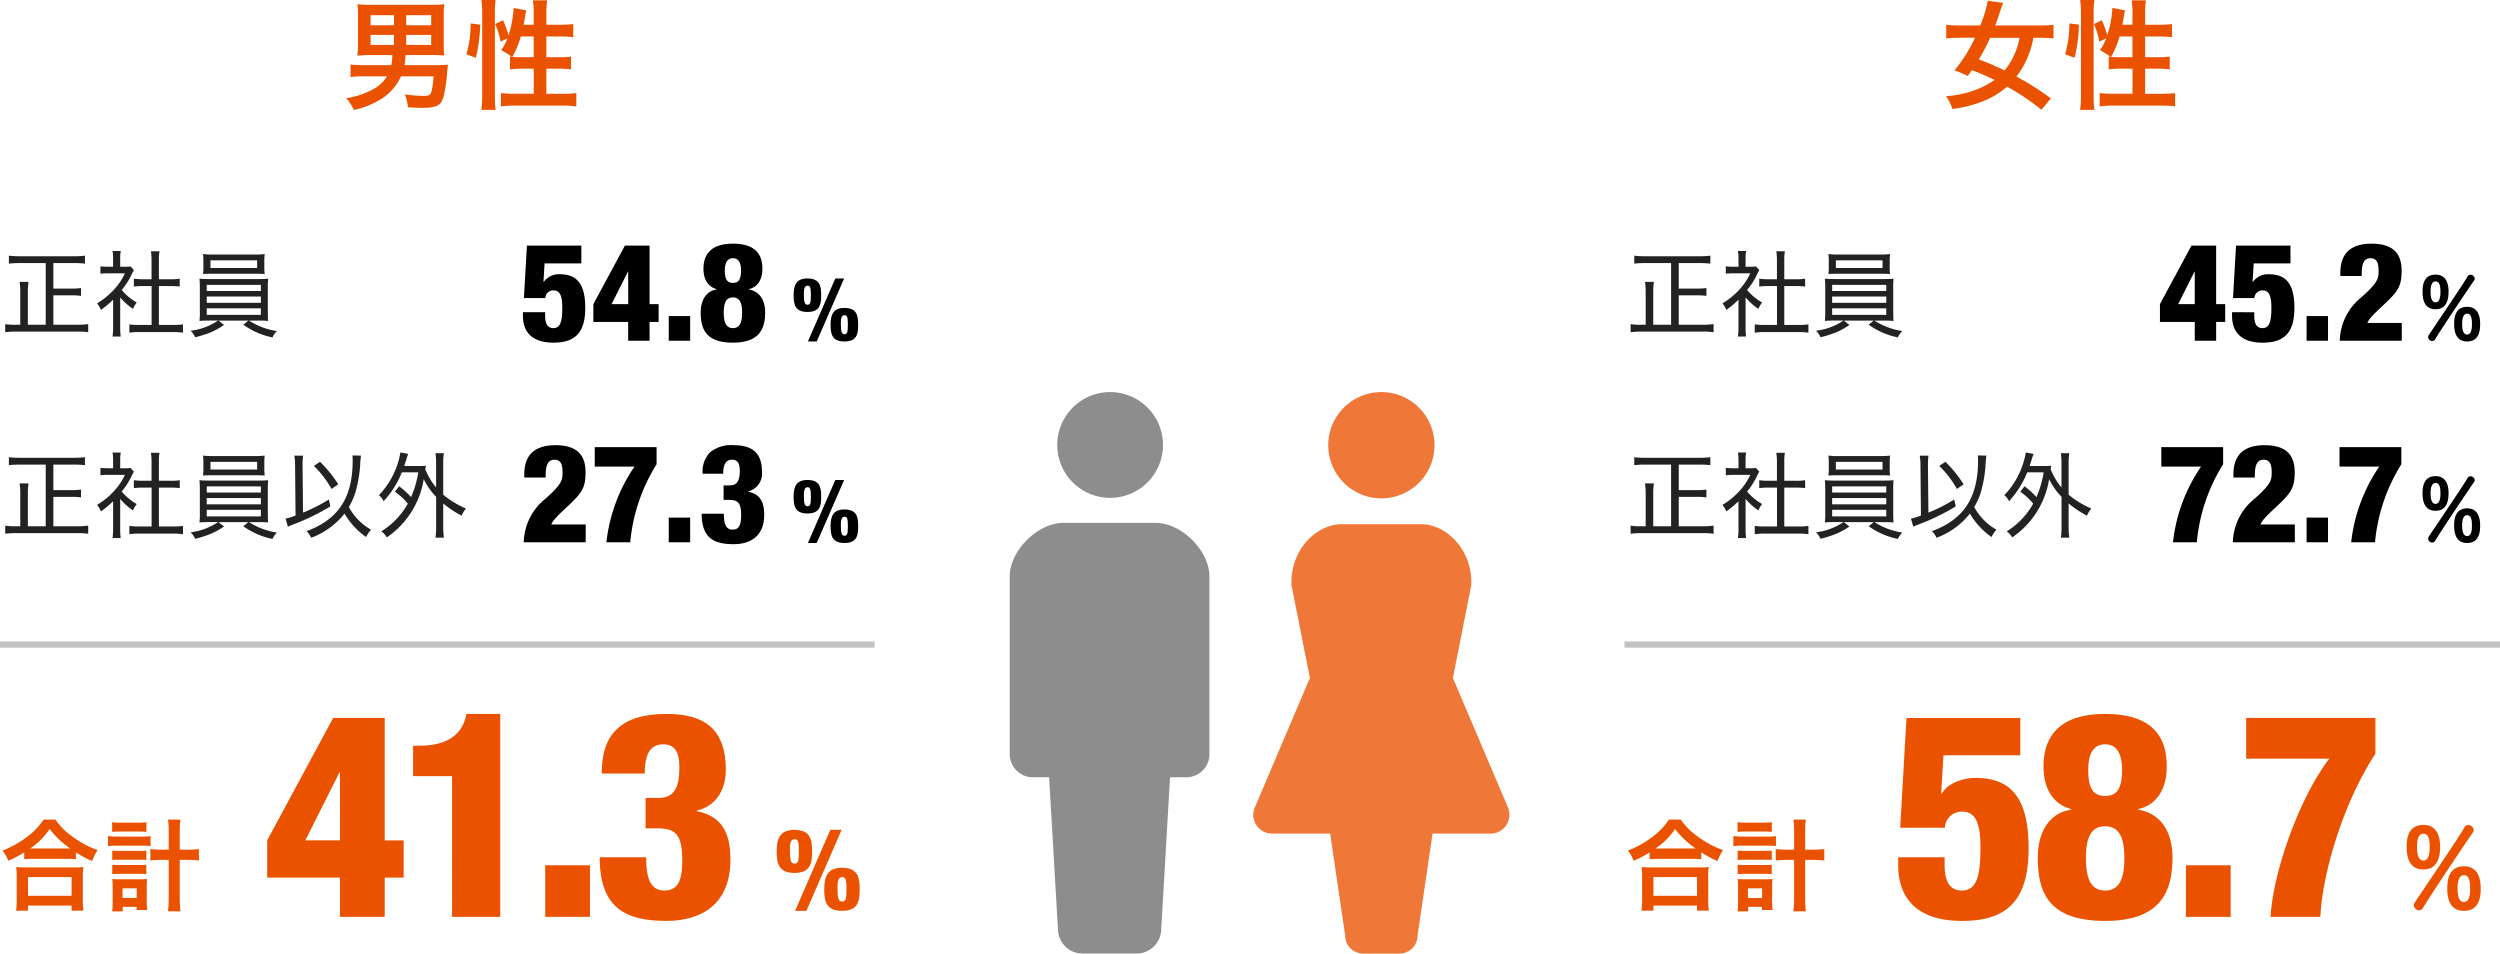
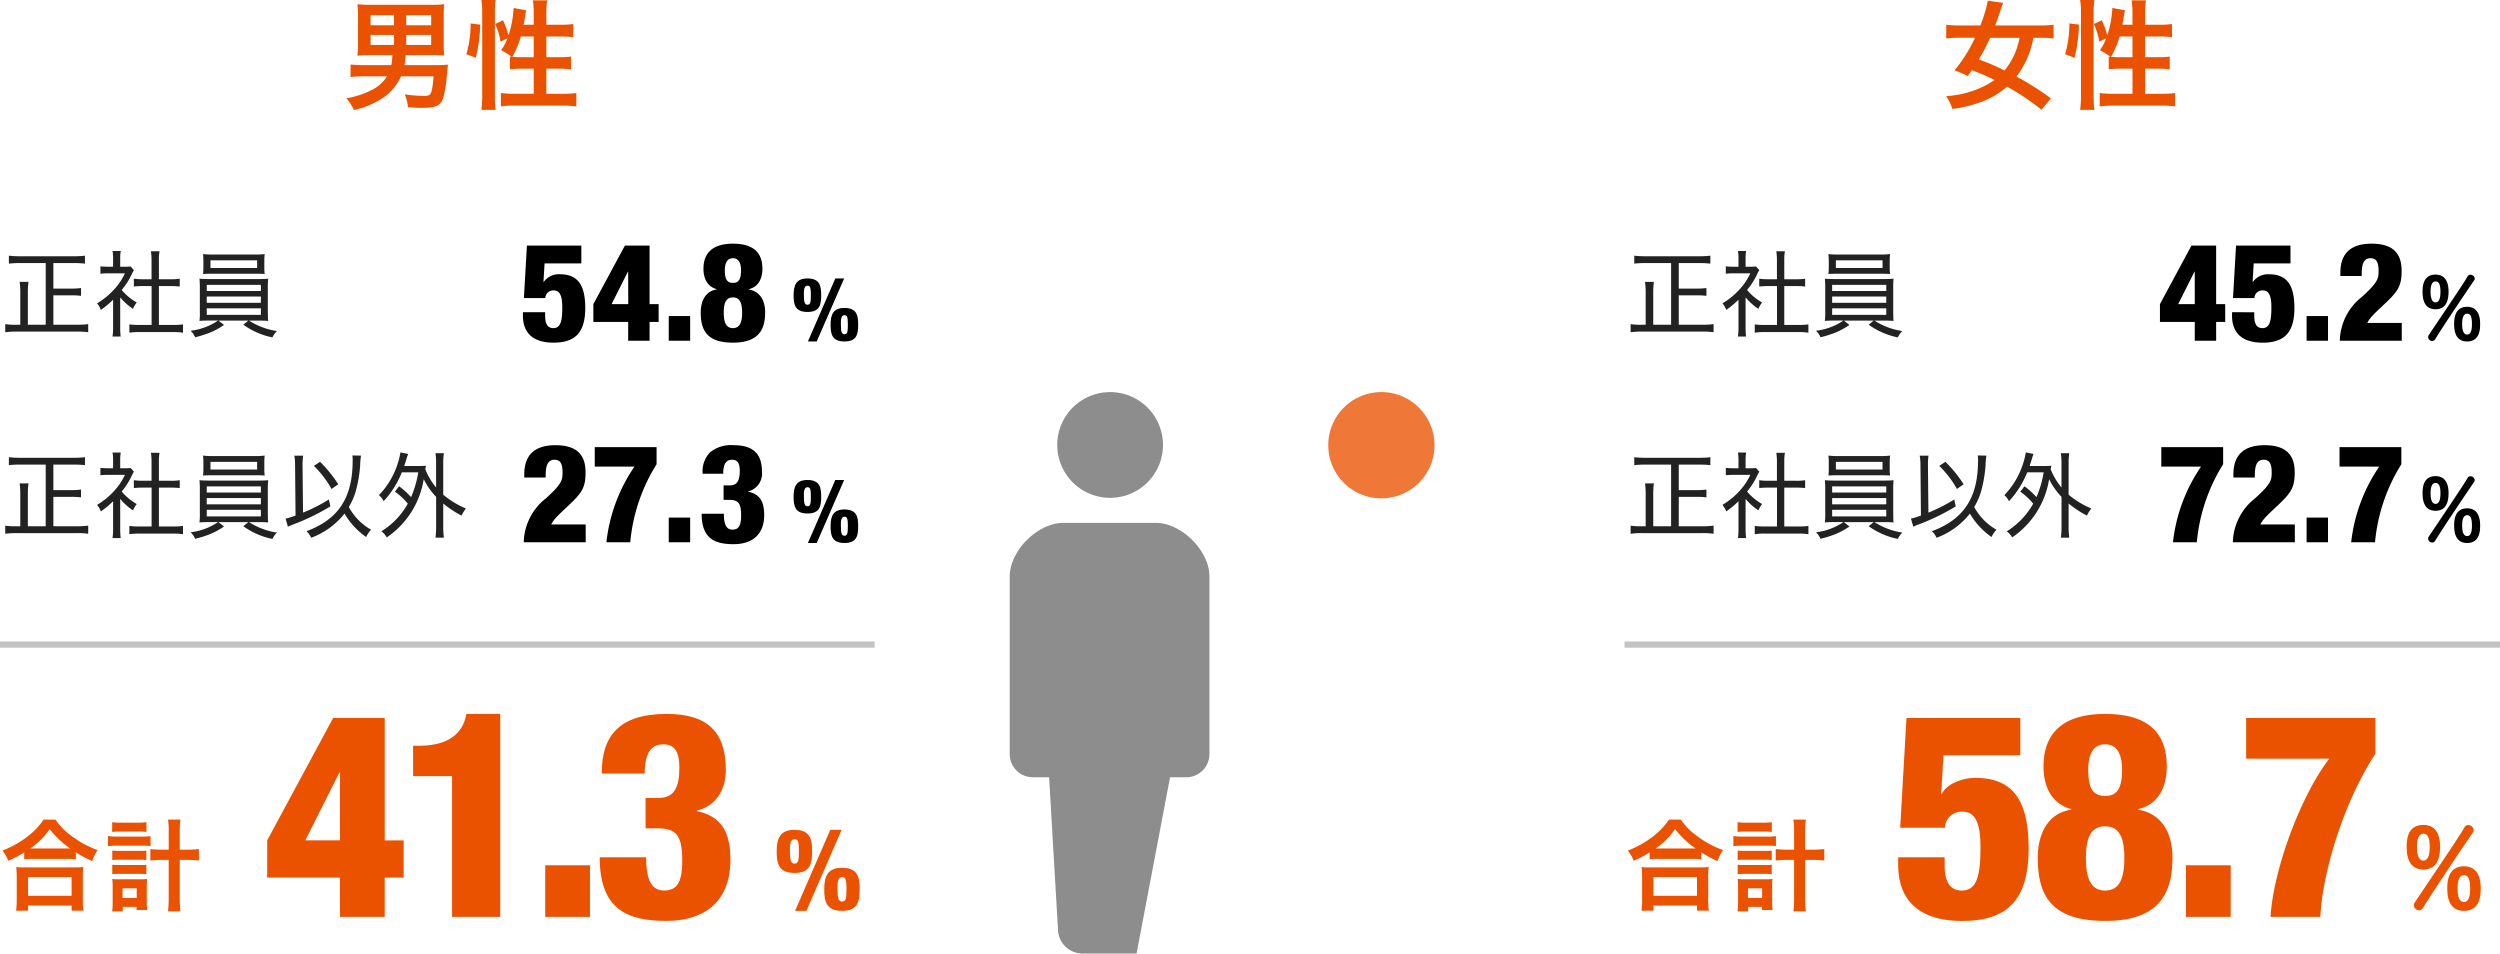
<svg xmlns="http://www.w3.org/2000/svg" width="401.201" height="153.031" viewBox="0 0 401.201 153.031">
  <g id="date_01" transform="translate(-2666.899 -5076.115)">
    <path id="パス_718" data-name="パス 718" d="M-11.115-7.22A8.258,8.258,0,0,1-11.286-5.6h-4.275a22.216,22.216,0,0,1-2.261-.1v2.014A14.5,14.5,0,0,1-15.58-3.8h3.61a6,6,0,0,1-2.375,2.147A13.856,13.856,0,0,1-18.506-.285,7.054,7.054,0,0,1-17.29,1.6,13.864,13.864,0,0,0-12.6-.361,8.452,8.452,0,0,0-9.728-3.8h5.244C-4.807-.741-4.864-.665-6.137-.665A21.593,21.593,0,0,1-9.12-.912a7.337,7.337,0,0,1,.513,2.071c1.33.076,1.558.095,2.2.095,2.375,0,3.1-.361,3.5-1.767A20.888,20.888,0,0,0-2.356-4.1c.1-.988.114-1.2.171-1.577-.741.057-1.311.076-2.052.076h-4.94c.1-.589.133-.912.19-1.615h4.332c.684,0,1.273.019,1.862.076a17.725,17.725,0,0,1-.076-1.881v-4.389a17.855,17.855,0,0,1,.076-1.976,13.752,13.752,0,0,1-1.976.1h-9.975a13.752,13.752,0,0,1-1.976-.1,17.012,17.012,0,0,1,.095,1.976v4.389a12.332,12.332,0,0,1-.114,1.9,20.341,20.341,0,0,1,2.128-.095Zm.266-6.4v1.615h-3.762v-1.615Zm1.957,1.615v-1.615h4.009v1.615Zm-1.957,1.558v1.6h-3.762v-1.6Zm1.957,1.6v-1.6h4.009v1.6Zm18.848-3.23c.095-.494.228-1.273.285-1.634a4.8,4.8,0,0,1,.133-.684l-2.033-.38a16.033,16.033,0,0,1-.817,4.389,15.572,15.572,0,0,0-.874-2.413L5.377-12.2a10.86,10.86,0,0,1,.874,2.831l1.1-.532A7.875,7.875,0,0,1,6.346-8a12.013,12.013,0,0,1,1.71,1.064c-.133-.019-.171-.019-.3-.038v2.052a15.748,15.748,0,0,1,2.109-.114h1.71v4.028H8.55a17.184,17.184,0,0,1-2.242-.114V1.026A15.456,15.456,0,0,1,8.55.893h7.638a15.353,15.353,0,0,1,2.223.133V-1.121a17.06,17.06,0,0,1-2.223.114H13.6V-5.035h1.881a14.2,14.2,0,0,1,2.071.114V-6.973a14.285,14.285,0,0,1-2.052.1H13.6V-10.2h2.242a17.444,17.444,0,0,1,2.071.114V-12.2a13.451,13.451,0,0,1-2.09.114H13.6v-1.9A12.616,12.616,0,0,1,13.737-16h-2.3a12.776,12.776,0,0,1,.133,2.014v1.9ZM11.571-10.2v3.325H9.576c-.608,0-1.026-.019-1.444-.057A14.155,14.155,0,0,0,9.5-10.2ZM2.28-6.783a23.779,23.779,0,0,0,.7-5.32l-1.539-.19A17.053,17.053,0,0,1,.76-7.353Zm3.173,8.36A18.441,18.441,0,0,1,5.339-.665V-14.041a15.4,15.4,0,0,1,.114-2.014H3.173a12.616,12.616,0,0,1,.133,2.014V-.817a18.142,18.142,0,0,1-.133,2.394Z" transform="translate(2740.979 5092.17)" fill="#eb5200" />
    <path id="パス_719" data-name="パス 719" d="M-1.52-.266a44.412,44.412,0,0,0-5.529-3.5A14.218,14.218,0,0,0-4.332-9.994h1.045A17.653,17.653,0,0,1-1.1-9.88v-2.2a17.386,17.386,0,0,1-2.242.114H-10.45c.3-.817.494-1.368.8-2.3a12.154,12.154,0,0,1,.475-1.33l-2.47-.342a21.437,21.437,0,0,1-1.2,3.971h-3.23a18.442,18.442,0,0,1-2.242-.114v2.2a17.591,17.591,0,0,1,2.242-.114H-13.7a23.5,23.5,0,0,1-3.287,5.225,18.721,18.721,0,0,1,2.128.912c.323-.456.361-.513.665-.931a34.1,34.1,0,0,1,3.629,1.577,14.688,14.688,0,0,1-3.1,1.6,16.128,16.128,0,0,1-4.674.988,7.645,7.645,0,0,1,1.007,2.052A20.025,20.025,0,0,0-12.654.285a13.273,13.273,0,0,0,4.1-2.432A36.814,36.814,0,0,1-3.04,1.558ZM-6.555-9.994A11.191,11.191,0,0,1-8.968-4.75a36.854,36.854,0,0,0-4.123-1.767,30.843,30.843,0,0,0,1.824-3.477Zm16.511-2.09c.095-.494.228-1.273.285-1.634a4.8,4.8,0,0,1,.133-.684l-2.033-.38a16.033,16.033,0,0,1-.817,4.389,15.572,15.572,0,0,0-.874-2.413L5.377-12.2a10.86,10.86,0,0,1,.874,2.831l1.1-.532A7.875,7.875,0,0,1,6.346-8a12.013,12.013,0,0,1,1.71,1.064c-.133-.019-.171-.019-.3-.038v2.052a15.748,15.748,0,0,1,2.109-.114h1.71v4.028H8.55a17.184,17.184,0,0,1-2.242-.114V1.026A15.456,15.456,0,0,1,8.55.893h7.638a15.353,15.353,0,0,1,2.223.133V-1.121a17.06,17.06,0,0,1-2.223.114H13.6V-5.035h1.881a14.2,14.2,0,0,1,2.071.114V-6.973a14.285,14.285,0,0,1-2.052.1H13.6V-10.2h2.242a17.444,17.444,0,0,1,2.071.114V-12.2a13.451,13.451,0,0,1-2.09.114H13.6v-1.9A12.616,12.616,0,0,1,13.737-16h-2.3a12.776,12.776,0,0,1,.133,2.014v1.9ZM11.571-10.2v3.325H9.576c-.608,0-1.026-.019-1.444-.057A14.155,14.155,0,0,0,9.5-10.2ZM2.28-6.783a23.779,23.779,0,0,0,.7-5.32l-1.539-.19A17.053,17.053,0,0,1,.76-7.353Zm3.173,8.36A18.441,18.441,0,0,1,5.339-.665V-14.041a15.4,15.4,0,0,1,.114-2.014H3.173a12.616,12.616,0,0,1,.133,2.014V-.817a18.142,18.142,0,0,1-.133,2.394Z" transform="translate(2997.547 5092.17)" fill="#eb5200" />
    <path id="パス_720" data-name="パス 720" d="M3.888-7.04A12.047,12.047,0,0,1,5.264-7.1h5.472a11.647,11.647,0,0,1,1.44.064V-8.16a15.551,15.551,0,0,0,2.608,1.408,8.614,8.614,0,0,1,.88-1.76,15.045,15.045,0,0,1-4.08-2.192,10.454,10.454,0,0,1-2.688-2.7h-1.9A11.174,11.174,0,0,1,4.48-10.736,15.986,15.986,0,0,1,.4-8.432,6.2,6.2,0,0,1,1.328-6.8a16.289,16.289,0,0,0,2.56-1.344ZM5.28-8.768H4.832a11.2,11.2,0,0,0,3.136-3.12,14.615,14.615,0,0,0,3.3,3.12H5.28ZM4.5,1.216V.4h6.992v.816h1.9a10,10,0,0,1-.1-1.68V-4.208a10.906,10.906,0,0,1,.08-1.584,10.5,10.5,0,0,1-1.392.064h-8a10.076,10.076,0,0,1-1.376-.064,14.445,14.445,0,0,1,.08,1.584V-.48a12.794,12.794,0,0,1-.1,1.7Zm0-5.392h6.992v3.008H4.5Zm22.576-4.4H26.064a15.3,15.3,0,0,1-1.936-.1v1.84a17.894,17.894,0,0,1,1.952-.1h.992v5.84a18.211,18.211,0,0,1-.112,2.416h2a19.024,19.024,0,0,1-.112-2.416v-5.84h1.12a17.894,17.894,0,0,1,1.952.1v-1.84a15.3,15.3,0,0,1-1.936.1H28.848v-2.9a12.348,12.348,0,0,1,.112-1.92h-2a10.839,10.839,0,0,1,.112,1.92ZM18-11.424a11.179,11.179,0,0,1,1.376-.064h2.768a11.066,11.066,0,0,1,1.36.064v-1.568a7.927,7.927,0,0,1-1.36.08H19.376A7.906,7.906,0,0,1,18-12.992Zm-.672,2.288a8.929,8.929,0,0,1,1.344-.08H22.8a9.667,9.667,0,0,1,1.36.064v-1.6a7.815,7.815,0,0,1-1.36.08H18.688a7.939,7.939,0,0,1-1.36-.1Zm.688,2.224a6.672,6.672,0,0,1,1.056-.048h3.392a6.347,6.347,0,0,1,1.024.048v-1.52a5.946,5.946,0,0,1-1.024.048H19.072a9,9,0,0,1-1.056-.048Zm0,2.272a8.88,8.88,0,0,1,1.04-.048h3.376a8.81,8.81,0,0,1,1.056.048V-6.16a5.946,5.946,0,0,1-1.024.048H19.072a8.1,8.1,0,0,1-1.056-.048ZM19.7.608H21.92v.5h1.712a8.457,8.457,0,0,1-.08-1.392V-2.64a8.658,8.658,0,0,1,.064-1.232,8.693,8.693,0,0,1-1.04.048h-3.44a9.117,9.117,0,0,1-1.12-.048,9.992,9.992,0,0,1,.064,1.248V-.208A10.867,10.867,0,0,1,18,1.328h1.7Zm-.032-2.976h2.272V-.816H19.664Z" transform="translate(2666.899 5221.046)" fill="#eb5200" />
    <path id="パス_721" data-name="パス 721" d="M-25.714-12.282H-31.28l5.474-10.9h.092ZM-37.4-6.3h11.684V0h7.176V-6.3H-15.5v-5.98h-3.036V-31.924h-8.28L-37.4-12.282ZM-7.728,0H0V-32.568H-5.428c-.368,2.07-1.748,5.106-7.59,5.106h-.966v4.876h6.256ZM7.222,0H14.4V-8.28H7.222Zm8.74-9.568C15.962-1.288,20.24.644,26.68.644c5.7,0,10.258-2.76,10.258-9.8,0-4.6-1.518-6.992-5.382-7.82v-.092c2.99-.69,4.646-3.22,4.646-6.532,0-6.256-3.128-8.97-9.476-8.97-3.634,0-6.256.782-7.958,2.392-1.7,1.564-2.484,3.956-2.484,7.176h6.9c0-3.68,1.288-4.692,2.99-4.692,1.794,0,2.576,1.15,2.576,3.726,0,3.174-.828,4.876-3.312,4.876H23.322v4.876h1.84c3.036,0,4.048,1.012,4.048,5.2,0,3.68-.966,4.784-2.944,4.784-2.346,0-2.852-2.438-2.852-5.336Z" transform="translate(2747.177 5223.258)" fill="#eb5200" />
    <path id="パス_722" data-name="パス 722" d="M-4.536-9.288c-.036-1.08.072-1.962.72-1.962.522,0,.72.252.72,1.872,0,1.566-.09,2.052-.72,2.052C-4.374-7.326-4.536-7.9-4.536-9.288Zm.828,9.54H-1.89l5.652-13H1.944ZM3.1-3.2c-.036-1.08.072-1.962.72-1.962.522,0,.72.252.72,1.872,0,1.566-.09,2.052-.72,2.052C3.258-1.242,3.1-1.818,3.1-3.2ZM-6.66-9.288c0,1.908.288,3.456,2.862,3.456,2.556,0,2.826-1.548,2.826-3.456s-.27-3.456-2.844-3.456C-6.138-12.744-6.66-11.34-6.66-9.288ZM.972-3.2C.972-1.3,1.26.252,3.834.252,6.39.252,6.66-1.3,6.66-3.2S6.39-6.66,3.816-6.66C1.494-6.66.972-5.256.972-3.2Z" transform="translate(2798.202 5222.035)" fill="#eb5200" />
    <path id="パス_723" data-name="パス 723" d="M7.335-.72H4.47v-5.1a11.88,11.88,0,0,1,.105-1.785H3.15a12.367,12.367,0,0,1,.105,1.8V-.72H2.64a10.959,10.959,0,0,1-1.8-.1V.48A13.3,13.3,0,0,1,2.655.375h9.7a12.367,12.367,0,0,1,1.8.105V-.825a12.452,12.452,0,0,1-1.815.1H8.565V-5.445H11.43a11.144,11.144,0,0,1,1.575.09v-1.26a10.573,10.573,0,0,1-1.575.09H8.565V-10.62H11.91a15.385,15.385,0,0,1,1.725.09v-1.275a14.281,14.281,0,0,1-1.725.09H3.15a13.6,13.6,0,0,1-1.725-.09v1.275a15.091,15.091,0,0,1,1.74-.09h4.17ZM19.29-5.115A9.468,9.468,0,0,0,21.345-3.27a4.059,4.059,0,0,1,.6-1.02A8.948,8.948,0,0,1,19.53-6.3a11.447,11.447,0,0,0,1.62-2.55,5.411,5.411,0,0,1,.345-.63l-.54-.6a5.367,5.367,0,0,1-.855.045h-.81V-11.37a6.457,6.457,0,0,1,.09-1.185H18.06a6.688,6.688,0,0,1,.09,1.155v1.365H17.3a10.107,10.107,0,0,1-1.185-.06V-8.91a10.556,10.556,0,0,1,1.23-.06h2.7a9.942,9.942,0,0,1-1.77,2.625,11.92,11.92,0,0,1-2.7,2.19,3.652,3.652,0,0,1,.615,1.05A14.381,14.381,0,0,0,18.15-4.74V-.33a10.29,10.29,0,0,1-.09,1.5h1.305A12.553,12.553,0,0,1,19.29-.315ZM25.5-6.93h1.875a14.33,14.33,0,0,1,1.47.075v-1.26a7.978,7.978,0,0,1-1.47.09H25.5V-11.1a7.534,7.534,0,0,1,.1-1.41h-1.38a9.194,9.194,0,0,1,.1,1.41v3.075H22.95a9.572,9.572,0,0,1-1.47-.09v1.26a14.562,14.562,0,0,1,1.47-.075h1.38V-.69H22.41a11.3,11.3,0,0,1-1.65-.09V.555A10.308,10.308,0,0,1,22.4.45H27.72a10.768,10.768,0,0,1,1.65.105V-.78a11.024,11.024,0,0,1-1.65.09H25.5Zm9.495,5.535A9.836,9.836,0,0,1,30.585.24a3.331,3.331,0,0,1,.735,1.05A18.712,18.712,0,0,0,33.63.57,11.627,11.627,0,0,0,35.955-.69l-.9-.7h4.8l-.81.66a12.06,12.06,0,0,0,4.68,2.04,3.356,3.356,0,0,1,.72-1.02,11.44,11.44,0,0,1-4.485-1.68h1.4c.765,0,1.2.015,1.68.06a4.613,4.613,0,0,1-.045-.48v-.27l-.015-.825V-6.495a13.616,13.616,0,0,1,.06-1.62c-.495.045-.945.06-1.68.06h-7.65c-.75,0-1.23-.015-1.7-.06a14.453,14.453,0,0,1,.06,1.62V-2.91a10.725,10.725,0,0,1-.06,1.575c.5-.045.915-.06,1.7-.06ZM33.18-7.125h8.685v.99H33.18Zm0,1.875h8.685v1.005H33.18Zm0,1.89h8.685v1.05H33.18Zm9.24-7.605a8.021,8.021,0,0,1,.06-1.1,12.62,12.62,0,0,1-1.695.075h-6.51a12.35,12.35,0,0,1-1.695-.075,8.77,8.77,0,0,1,.06,1.1v1.02a8.225,8.225,0,0,1-.06,1.08c.48-.03.96-.045,1.665-.045h6.57c.69,0,1.185.015,1.665.045a7.519,7.519,0,0,1-.06-1.08Zm-1.155-.09v1.23H33.78v-1.23ZM56.55-12.09a4.547,4.547,0,0,1,.045.825c0,4.665-1.41,7.8-4.41,9.825a13.292,13.292,0,0,1-3,1.5,3.312,3.312,0,0,1,.75,1.065A12.216,12.216,0,0,0,55.29-2.76,11.819,11.819,0,0,0,58.755,1a4.6,4.6,0,0,1,.795-1.17A9.254,9.254,0,0,1,55.98-3.81a10.916,10.916,0,0,0,1.065-2.37,21.615,21.615,0,0,0,.75-4.23,15.513,15.513,0,0,1,.135-1.65ZM47.43-2.445a11.538,11.538,0,0,1-1.6.5l.375,1.3a8.472,8.472,0,0,1,.93-.4,35.3,35.3,0,0,0,5.88-2.865l-.24-1.11A27.531,27.531,0,0,1,48.63-2.91L48.555-10.4v-.21a9.832,9.832,0,0,1,.09-1.44h-1.41a9.086,9.086,0,0,1,.12,1.635Zm2.94-7.965a16.009,16.009,0,0,1,2.835,3.7l1.08-.75A20.872,20.872,0,0,0,51.36-11.07ZM63.375-6.27a10.15,10.15,0,0,1,2.07,1.92A12.21,12.21,0,0,1,61.2.09a3.185,3.185,0,0,1,.87.975A13.929,13.929,0,0,0,68-8.28,11.227,11.227,0,0,0,69.99-5.445v4.68a13.5,13.5,0,0,1-.1,1.875h1.35A12.936,12.936,0,0,1,71.13-.765V-4.38a16.139,16.139,0,0,0,2.94,1.95,5.328,5.328,0,0,1,.705-1.14A14.308,14.308,0,0,1,71.13-5.79v-5.055a10.417,10.417,0,0,1,.105-1.6h-1.35a10.417,10.417,0,0,1,.1,1.6v3.9A10.948,10.948,0,0,1,68.25-9.87c.045-.225.045-.285.1-.57-.315.03-.645.045-1.2.045h-2.28c.165-.495.225-.7.345-1.08a6.208,6.208,0,0,1,.3-.855l-1.26-.24a11.161,11.161,0,0,1-.465,1.89A12.9,12.9,0,0,1,60.81-5.715a2.751,2.751,0,0,1,.75.975,14.949,14.949,0,0,0,2.925-4.635h2.64A16.634,16.634,0,0,1,65.97-5.4a12.992,12.992,0,0,0-1.92-1.74Z" transform="translate(2666.899 5161.293)" fill="#222" />
    <path id="パス_724" data-name="パス 724" d="M-15.752-10.384c0-1.188,0-2.86,1.408-2.86,1.056,0,1.3.814,1.3,2.046,0,1.166-.044,1.8-2.706,4.18A9.217,9.217,0,0,0-19.272,0h9.944V-2.86H-14.85c.374-.88,1.518-1.848,3.036-3.3C-9.878-8.008-9.35-8.888-9.35-11.22c0-2.442-1.034-4.356-4.818-4.356q-5.016,0-5.016,4.686v.506ZM-1.5-12.144A26.7,26.7,0,0,0-6.006,0h3.828A28.427,28.427,0,0,1,2.046-12.518v-2.75H-7.876v3.124ZM4,0H7.436V-3.96H4Zm5.28-4.576C9.284-.616,11.33.308,14.41.308c2.728,0,4.906-1.32,4.906-4.686,0-2.2-.726-3.344-2.574-3.74v-.044a2.941,2.941,0,0,0,2.222-3.124c0-2.992-1.5-4.29-4.532-4.29a5.359,5.359,0,0,0-3.806,1.144A4.43,4.43,0,0,0,9.438-11h3.3c0-1.76.616-2.244,1.43-2.244.858,0,1.232.55,1.232,1.782,0,1.518-.4,2.332-1.584,2.332H12.8V-6.8h.88c1.452,0,1.936.484,1.936,2.486,0,1.76-.462,2.288-1.408,2.288-1.122,0-1.364-1.166-1.364-2.552Z" transform="translate(2770.22 5163.137)" />
    <path id="パス_725" data-name="パス 725" d="M-3.528-7.224c-.028-.84.056-1.526.56-1.526.406,0,.56.2.56,1.456,0,1.218-.07,1.6-.56,1.6C-3.4-5.7-3.528-6.146-3.528-7.224ZM-2.884.2H-1.47l4.4-10.108H1.512ZM2.408-2.492c-.028-.84.056-1.526.56-1.526.406,0,.56.2.56,1.456,0,1.218-.07,1.6-.56,1.6C2.534-.966,2.408-1.414,2.408-2.492ZM-5.18-7.224c0,1.484.224,2.688,2.226,2.688s2.2-1.2,2.2-2.688-.21-2.688-2.212-2.688C-4.774-9.912-5.18-8.82-5.18-7.224ZM.756-2.492C.756-1.008.98.2,2.982.2s2.2-1.2,2.2-2.688S4.97-5.18,2.968-5.18C1.162-5.18.756-4.088.756-2.492Z" transform="translate(2799.436 5163.055)" />
    <path id="パス_726" data-name="パス 726" d="M7.335-.72H4.47v-5.1a11.88,11.88,0,0,1,.105-1.785H3.15a12.367,12.367,0,0,1,.105,1.8V-.72H2.64a10.959,10.959,0,0,1-1.8-.1V.48A13.3,13.3,0,0,1,2.655.375h9.7a12.367,12.367,0,0,1,1.8.105V-.825a12.452,12.452,0,0,1-1.815.1H8.565V-5.445H11.43a11.144,11.144,0,0,1,1.575.09v-1.26a10.573,10.573,0,0,1-1.575.09H8.565V-10.62H11.91a15.385,15.385,0,0,1,1.725.09v-1.275a14.281,14.281,0,0,1-1.725.09H3.15a13.6,13.6,0,0,1-1.725-.09v1.275a15.091,15.091,0,0,1,1.74-.09h4.17ZM19.29-5.115A9.468,9.468,0,0,0,21.345-3.27a4.059,4.059,0,0,1,.6-1.02A8.948,8.948,0,0,1,19.53-6.3a11.447,11.447,0,0,0,1.62-2.55,5.411,5.411,0,0,1,.345-.63l-.54-.6a5.367,5.367,0,0,1-.855.045h-.81V-11.37a6.457,6.457,0,0,1,.09-1.185H18.06a6.688,6.688,0,0,1,.09,1.155v1.365H17.3a10.107,10.107,0,0,1-1.185-.06V-8.91a10.556,10.556,0,0,1,1.23-.06h2.7a9.942,9.942,0,0,1-1.77,2.625,11.92,11.92,0,0,1-2.7,2.19,3.652,3.652,0,0,1,.615,1.05A14.381,14.381,0,0,0,18.15-4.74V-.33a10.29,10.29,0,0,1-.09,1.5h1.305A12.553,12.553,0,0,1,19.29-.315ZM25.5-6.93h1.875a14.33,14.33,0,0,1,1.47.075v-1.26a7.978,7.978,0,0,1-1.47.09H25.5V-11.1a7.534,7.534,0,0,1,.1-1.41h-1.38a9.194,9.194,0,0,1,.1,1.41v3.075H22.95a9.572,9.572,0,0,1-1.47-.09v1.26a14.562,14.562,0,0,1,1.47-.075h1.38V-.69H22.41a11.3,11.3,0,0,1-1.65-.09V.555A10.308,10.308,0,0,1,22.4.45H27.72a10.768,10.768,0,0,1,1.65.105V-.78a11.024,11.024,0,0,1-1.65.09H25.5Zm9.495,5.535A9.836,9.836,0,0,1,30.585.24a3.331,3.331,0,0,1,.735,1.05A18.712,18.712,0,0,0,33.63.57,11.627,11.627,0,0,0,35.955-.69l-.9-.7h4.8l-.81.66a12.06,12.06,0,0,0,4.68,2.04,3.356,3.356,0,0,1,.72-1.02,11.44,11.44,0,0,1-4.485-1.68h1.4c.765,0,1.2.015,1.68.06a4.613,4.613,0,0,1-.045-.48v-.27l-.015-.825V-6.495a13.616,13.616,0,0,1,.06-1.62c-.495.045-.945.06-1.68.06h-7.65c-.75,0-1.23-.015-1.7-.06a14.453,14.453,0,0,1,.06,1.62V-2.91a10.725,10.725,0,0,1-.06,1.575c.5-.045.915-.06,1.7-.06ZM33.18-7.125h8.685v.99H33.18Zm0,1.875h8.685v1.005H33.18Zm0,1.89h8.685v1.05H33.18Zm9.24-7.605a8.021,8.021,0,0,1,.06-1.1,12.62,12.62,0,0,1-1.695.075h-6.51a12.35,12.35,0,0,1-1.695-.075,8.77,8.77,0,0,1,.06,1.1v1.02a8.225,8.225,0,0,1-.06,1.08c.48-.03.96-.045,1.665-.045h6.57c.69,0,1.185.015,1.665.045a7.519,7.519,0,0,1-.06-1.08Zm-1.155-.09v1.23H33.78v-1.23Z" transform="translate(2666.899 5128.952)" fill="#222" />
    <path id="パス_727" data-name="パス 727" d="M-19.4-4.576V-4C-19.4-1.276-17.8.308-14.5.308c3.476,0,5.1-1.606,5.1-5.566,0-3.762-1.254-5.412-4.092-5.412A2.972,2.972,0,0,0-16.06-9.438l-.044-.044.176-2.926h5.9v-2.86h-8.734l-.484,8.426h3.432a1.275,1.275,0,0,1,1.364-1.232c.968,0,1.364.88,1.364,2.706,0,2.134-.242,3.344-1.43,3.344-1.078,0-1.32-.946-1.32-1.98v-.572Zm16.9-1.3H-5.17l2.618-5.214h.044ZM-8.1-3.014h5.588V0H.924V-3.014H2.376v-2.86H.924v-9.394h-3.96L-8.1-5.874ZM4,0H7.436V-3.96H4ZM14.3-15.576c-3.454,0-4.73,1.672-4.73,4.026,0,1.8.814,2.926,2.134,3.278v.044C9.856-7.964,9.13-6.292,9.13-4.554c0,2.794.924,4.862,5.17,4.862s5.17-2.222,5.17-4.862c0-2.09-.99-3.41-2.64-3.674v-.044c1.43-.308,2.2-1.54,2.2-3.278C19.03-13.992,17.754-15.576,14.3-15.576Zm0,6.292c-.858,0-1.3-.484-1.3-2,0-1.078.308-1.958,1.3-1.958s1.3.88,1.3,1.958C15.6-9.768,15.158-9.284,14.3-9.284Zm0,2.332c1.188,0,1.474,1.056,1.474,2.442S15.488-2.024,14.3-2.024s-1.474-1.1-1.474-2.486S13.112-6.952,14.3-6.952Z" transform="translate(2770.22 5130.796)" />
    <path id="パス_728" data-name="パス 728" d="M-3.528-7.224c-.028-.84.056-1.526.56-1.526.406,0,.56.2.56,1.456,0,1.218-.07,1.6-.56,1.6C-3.4-5.7-3.528-6.146-3.528-7.224ZM-2.884.2H-1.47l4.4-10.108H1.512ZM2.408-2.492c-.028-.84.056-1.526.56-1.526.406,0,.56.2.56,1.456,0,1.218-.07,1.6-.56,1.6C2.534-.966,2.408-1.414,2.408-2.492ZM-5.18-7.224c0,1.484.224,2.688,2.226,2.688s2.2-1.2,2.2-2.688-.21-2.688-2.212-2.688C-4.774-9.912-5.18-8.82-5.18-7.224ZM.756-2.492C.756-1.008.98.2,2.982.2s2.2-1.2,2.2-2.688S4.97-5.18,2.968-5.18C1.162-5.18.756-4.088.756-2.492Z" transform="translate(2799.436 5130.714)" />
    <path id="線_9" data-name="線 9" d="M140.358.5H0v-1H140.358Z" transform="translate(2666.899 5179.556)" fill="#c3c3c3" />
    <path id="パス_729" data-name="パス 729" d="M3.888-7.04A12.047,12.047,0,0,1,5.264-7.1h5.472a11.647,11.647,0,0,1,1.44.064V-8.16a15.551,15.551,0,0,0,2.608,1.408,8.614,8.614,0,0,1,.88-1.76,15.045,15.045,0,0,1-4.08-2.192,10.454,10.454,0,0,1-2.688-2.7h-1.9A11.174,11.174,0,0,1,4.48-10.736,15.986,15.986,0,0,1,.4-8.432,6.2,6.2,0,0,1,1.328-6.8a16.289,16.289,0,0,0,2.56-1.344ZM5.28-8.768H4.832a11.2,11.2,0,0,0,3.136-3.12,14.615,14.615,0,0,0,3.3,3.12H5.28ZM4.5,1.216V.4h6.992v.816h1.9a10,10,0,0,1-.1-1.68V-4.208a10.906,10.906,0,0,1,.08-1.584,10.5,10.5,0,0,1-1.392.064h-8a10.076,10.076,0,0,1-1.376-.064,14.445,14.445,0,0,1,.08,1.584V-.48a12.794,12.794,0,0,1-.1,1.7Zm0-5.392h6.992v3.008H4.5Zm22.576-4.4H26.064a15.3,15.3,0,0,1-1.936-.1v1.84a17.894,17.894,0,0,1,1.952-.1h.992v5.84a18.211,18.211,0,0,1-.112,2.416h2a19.024,19.024,0,0,1-.112-2.416v-5.84h1.12a17.894,17.894,0,0,1,1.952.1v-1.84a15.3,15.3,0,0,1-1.936.1H28.848v-2.9a12.348,12.348,0,0,1,.112-1.92h-2a10.839,10.839,0,0,1,.112,1.92ZM18-11.424a11.179,11.179,0,0,1,1.376-.064h2.768a11.066,11.066,0,0,1,1.36.064v-1.568a7.927,7.927,0,0,1-1.36.08H19.376A7.906,7.906,0,0,1,18-12.992Zm-.672,2.288a8.929,8.929,0,0,1,1.344-.08H22.8a9.667,9.667,0,0,1,1.36.064v-1.6a7.815,7.815,0,0,1-1.36.08H18.688a7.939,7.939,0,0,1-1.36-.1Zm.688,2.224a6.672,6.672,0,0,1,1.056-.048h3.392a6.347,6.347,0,0,1,1.024.048v-1.52a5.946,5.946,0,0,1-1.024.048H19.072a9,9,0,0,1-1.056-.048Zm0,2.272a8.88,8.88,0,0,1,1.04-.048h3.376a8.81,8.81,0,0,1,1.056.048V-6.16a5.946,5.946,0,0,1-1.024.048H19.072a8.1,8.1,0,0,1-1.056-.048ZM19.7.608H21.92v.5h1.712a8.457,8.457,0,0,1-.08-1.392V-2.64a8.658,8.658,0,0,1,.064-1.232,8.693,8.693,0,0,1-1.04.048h-3.44a9.117,9.117,0,0,1-1.12-.048,9.992,9.992,0,0,1,.064,1.248V-.208A10.867,10.867,0,0,1,18,1.328h1.7Zm-.032-2.976h2.272V-.816H19.664Z" transform="translate(2927.742 5221.046)" fill="#eb5200" />
    <path id="パス_730" data-name="パス 730" d="M-38.5-9.568v1.2c0,5.7,3.358,9.016,10.258,9.016,7.268,0,10.672-3.358,10.672-11.638,0-7.866-2.622-11.316-8.556-11.316-2.07,0-4.554.92-5.382,2.576l-.092-.092.368-6.118h12.328v-5.98H-37.168L-38.18-14.306H-31a2.665,2.665,0,0,1,2.852-2.576c2.024,0,2.852,1.84,2.852,5.658,0,4.462-.506,6.992-2.99,6.992-2.254,0-2.76-1.978-2.76-4.14v-1.2Zm33.212-23c-7.222,0-9.89,3.5-9.89,8.418,0,3.772,1.7,6.118,4.462,6.854v.092c-3.864.552-5.382,4.048-5.382,7.682C-16.1-3.68-14.168.644-5.29.644S5.52-4,5.52-9.522c0-4.37-2.07-7.13-5.52-7.682V-17.3c2.99-.644,4.6-3.22,4.6-6.854C4.6-29.256,1.932-32.568-5.29-32.568Zm0,13.156C-7.084-19.412-8-20.424-8-23.6c0-2.254.644-4.094,2.714-4.094s2.714,1.84,2.714,4.094C-2.576-20.424-3.5-19.412-5.29-19.412Zm0,4.876c2.484,0,3.082,2.208,3.082,5.106s-.6,5.2-3.082,5.2-3.082-2.3-3.082-5.2S-7.774-14.536-5.29-14.536ZM7.682,0h7.176V-8.28H7.682Zm23-25.392C25.99-19.274,21.712-7.5,21.252,0h8c.322-7.222,3.818-18.584,8.832-26.174v-5.75H17.342v6.532Z" transform="translate(3010.02 5223.258)" fill="#eb5200" />
    <path id="パス_731" data-name="パス 731" d="M-3.24-6.39c2.232,0,2.682-1.908,2.682-3.654,0-1.638-.5-3.492-2.682-3.492-2.646,0-2.682,2.574-2.682,3.564C-5.922-8.316-5.49-6.39-3.24-6.39ZM-3.312-.216c1.6-2.646,7.254-11.016,8.028-12.132a.634.634,0,0,0,.126-.378.9.9,0,0,0-.882-.792.654.654,0,0,0-.612.378c-.7,1.314-6.732,10.17-7.974,12.06a.883.883,0,0,0-.144.45.844.844,0,0,0,.828.792A.717.717,0,0,0-3.312-.216ZM3.276.252c2.682,0,2.682-2.7,2.682-3.636,0-1.656-.5-3.51-2.682-3.51C.63-6.894.594-4.266.594-3.312.594-1.656,1.026.252,3.276.252ZM-3.24-7.812c-.954,0-1.026-1.458-1.026-2.25,0-.954.18-2.07,1.026-2.07.972,0,1.008,1.368,1.008,2.2C-2.232-8.982-2.394-7.812-3.24-7.812ZM3.276-1.17c-.918,0-1.026-1.278-1.026-2.25,0-.936.18-2.052,1.026-2.052.828,0,.99.972.99,2.232C4.266-2.3,4.1-1.17,3.276-1.17Z" transform="translate(3059.045 5222.035)" fill="#eb5200" />
    <path id="パス_732" data-name="パス 732" d="M7.335-.72H4.47v-5.1a11.88,11.88,0,0,1,.105-1.785H3.15a12.367,12.367,0,0,1,.105,1.8V-.72H2.64a10.959,10.959,0,0,1-1.8-.1V.48A13.3,13.3,0,0,1,2.655.375h9.7a12.367,12.367,0,0,1,1.8.105V-.825a12.452,12.452,0,0,1-1.815.1H8.565V-5.445H11.43a11.144,11.144,0,0,1,1.575.09v-1.26a10.573,10.573,0,0,1-1.575.09H8.565V-10.62H11.91a15.385,15.385,0,0,1,1.725.09v-1.275a14.281,14.281,0,0,1-1.725.09H3.15a13.6,13.6,0,0,1-1.725-.09v1.275a15.091,15.091,0,0,1,1.74-.09h4.17ZM19.29-5.115A9.468,9.468,0,0,0,21.345-3.27a4.059,4.059,0,0,1,.6-1.02A8.948,8.948,0,0,1,19.53-6.3a11.447,11.447,0,0,0,1.62-2.55,5.411,5.411,0,0,1,.345-.63l-.54-.6a5.367,5.367,0,0,1-.855.045h-.81V-11.37a6.457,6.457,0,0,1,.09-1.185H18.06a6.688,6.688,0,0,1,.09,1.155v1.365H17.3a10.107,10.107,0,0,1-1.185-.06V-8.91a10.556,10.556,0,0,1,1.23-.06h2.7a9.942,9.942,0,0,1-1.77,2.625,11.92,11.92,0,0,1-2.7,2.19,3.652,3.652,0,0,1,.615,1.05A14.381,14.381,0,0,0,18.15-4.74V-.33a10.29,10.29,0,0,1-.09,1.5h1.305A12.553,12.553,0,0,1,19.29-.315ZM25.5-6.93h1.875a14.33,14.33,0,0,1,1.47.075v-1.26a7.978,7.978,0,0,1-1.47.09H25.5V-11.1a7.534,7.534,0,0,1,.1-1.41h-1.38a9.194,9.194,0,0,1,.1,1.41v3.075H22.95a9.572,9.572,0,0,1-1.47-.09v1.26a14.562,14.562,0,0,1,1.47-.075h1.38V-.69H22.41a11.3,11.3,0,0,1-1.65-.09V.555A10.308,10.308,0,0,1,22.4.45H27.72a10.768,10.768,0,0,1,1.65.105V-.78a11.024,11.024,0,0,1-1.65.09H25.5Zm9.495,5.535A9.836,9.836,0,0,1,30.585.24a3.331,3.331,0,0,1,.735,1.05A18.712,18.712,0,0,0,33.63.57,11.627,11.627,0,0,0,35.955-.69l-.9-.7h4.8l-.81.66a12.06,12.06,0,0,0,4.68,2.04,3.356,3.356,0,0,1,.72-1.02,11.44,11.44,0,0,1-4.485-1.68h1.4c.765,0,1.2.015,1.68.06a4.613,4.613,0,0,1-.045-.48v-.27l-.015-.825V-6.495a13.616,13.616,0,0,1,.06-1.62c-.495.045-.945.06-1.68.06h-7.65c-.75,0-1.23-.015-1.7-.06a14.453,14.453,0,0,1,.06,1.62V-2.91a10.725,10.725,0,0,1-.06,1.575c.5-.045.915-.06,1.7-.06ZM33.18-7.125h8.685v.99H33.18Zm0,1.875h8.685v1.005H33.18Zm0,1.89h8.685v1.05H33.18Zm9.24-7.605a8.021,8.021,0,0,1,.06-1.1,12.62,12.62,0,0,1-1.695.075h-6.51a12.35,12.35,0,0,1-1.695-.075,8.77,8.77,0,0,1,.06,1.1v1.02a8.225,8.225,0,0,1-.06,1.08c.48-.03.96-.045,1.665-.045h6.57c.69,0,1.185.015,1.665.045a7.519,7.519,0,0,1-.06-1.08Zm-1.155-.09v1.23H33.78v-1.23ZM56.55-12.09a4.547,4.547,0,0,1,.045.825c0,4.665-1.41,7.8-4.41,9.825a13.292,13.292,0,0,1-3,1.5,3.312,3.312,0,0,1,.75,1.065A12.216,12.216,0,0,0,55.29-2.76,11.819,11.819,0,0,0,58.755,1a4.6,4.6,0,0,1,.795-1.17A9.254,9.254,0,0,1,55.98-3.81a10.916,10.916,0,0,0,1.065-2.37,21.615,21.615,0,0,0,.75-4.23,15.513,15.513,0,0,1,.135-1.65ZM47.43-2.445a11.538,11.538,0,0,1-1.6.5l.375,1.3a8.472,8.472,0,0,1,.93-.4,35.3,35.3,0,0,0,5.88-2.865l-.24-1.11A27.531,27.531,0,0,1,48.63-2.91L48.555-10.4v-.21a9.832,9.832,0,0,1,.09-1.44h-1.41a9.086,9.086,0,0,1,.12,1.635Zm2.94-7.965a16.009,16.009,0,0,1,2.835,3.7l1.08-.75A20.872,20.872,0,0,0,51.36-11.07ZM63.375-6.27a10.15,10.15,0,0,1,2.07,1.92A12.21,12.21,0,0,1,61.2.09a3.185,3.185,0,0,1,.87.975A13.929,13.929,0,0,0,68-8.28,11.227,11.227,0,0,0,69.99-5.445v4.68a13.5,13.5,0,0,1-.1,1.875h1.35A12.936,12.936,0,0,1,71.13-.765V-4.38a16.139,16.139,0,0,0,2.94,1.95,5.328,5.328,0,0,1,.705-1.14A14.308,14.308,0,0,1,71.13-5.79v-5.055a10.417,10.417,0,0,1,.105-1.6h-1.35a10.417,10.417,0,0,1,.1,1.6v3.9A10.948,10.948,0,0,1,68.25-9.87c.045-.225.045-.285.1-.57-.315.03-.645.045-1.2.045h-2.28c.165-.495.225-.7.345-1.08a6.208,6.208,0,0,1,.3-.855l-1.26-.24a11.161,11.161,0,0,1-.465,1.89A12.9,12.9,0,0,1,60.81-5.715a2.751,2.751,0,0,1,.75.975,14.949,14.949,0,0,0,2.925-4.635h2.64A16.634,16.634,0,0,1,65.97-5.4a12.992,12.992,0,0,0-1.92-1.74Z" transform="translate(2927.742 5161.293)" fill="#222" />
    <path id="パス_733" data-name="パス 733" d="M-12.936-12.144A26.7,26.7,0,0,0-17.446,0h3.828A28.427,28.427,0,0,1-9.394-12.518v-2.75h-9.922v3.124Zm8.624,1.76c0-1.188,0-2.86,1.408-2.86,1.056,0,1.3.814,1.3,2.046,0,1.166-.044,1.8-2.706,4.18A9.217,9.217,0,0,0-7.832,0H2.112V-2.86H-3.41c.374-.88,1.518-1.848,3.036-3.3C1.562-8.008,2.09-8.888,2.09-11.22c0-2.442-1.034-4.356-4.818-4.356q-5.016,0-5.016,4.686v.506ZM4,0H7.436V-3.96H4Zm11.66-12.144A26.7,26.7,0,0,0,11.154,0h3.828a28.427,28.427,0,0,1,4.224-12.518v-2.75H9.284v3.124Z" transform="translate(3033.063 5163.137)" />
    <path id="パス_734" data-name="パス 734" d="M-2.52-4.97c1.736,0,2.086-1.484,2.086-2.842,0-1.274-.392-2.716-2.086-2.716-2.058,0-2.086,2-2.086,2.772C-4.606-6.468-4.27-4.97-2.52-4.97Zm-.056,4.8C-1.33-2.226,3.066-8.736,3.668-9.6a.493.493,0,0,0,.1-.294.7.7,0,0,0-.686-.616.509.509,0,0,0-.476.294C2.058-9.2-2.632-2.31-3.6-.84a.686.686,0,0,0-.112.35.656.656,0,0,0,.644.616A.557.557,0,0,0-2.576-.168ZM2.548.2C4.634.2,4.634-1.9,4.634-2.632c0-1.288-.392-2.73-2.086-2.73C.49-5.362.462-3.318.462-2.576.462-1.288.8.2,2.548.2ZM-2.52-6.076c-.742,0-.8-1.134-.8-1.75,0-.742.14-1.61.8-1.61.756,0,.784,1.064.784,1.708C-1.736-6.986-1.862-6.076-2.52-6.076ZM2.548-.91c-.714,0-.8-.994-.8-1.75,0-.728.14-1.6.8-1.6s.77.756.77,1.736C3.318-1.792,3.192-.91,2.548-.91Z" transform="translate(3060.279 5163.055)" />
    <path id="パス_735" data-name="パス 735" d="M7.335-.72H4.47v-5.1a11.88,11.88,0,0,1,.105-1.785H3.15a12.367,12.367,0,0,1,.105,1.8V-.72H2.64a10.959,10.959,0,0,1-1.8-.1V.48A13.3,13.3,0,0,1,2.655.375h9.7a12.367,12.367,0,0,1,1.8.105V-.825a12.452,12.452,0,0,1-1.815.1H8.565V-5.445H11.43a11.144,11.144,0,0,1,1.575.09v-1.26a10.573,10.573,0,0,1-1.575.09H8.565V-10.62H11.91a15.385,15.385,0,0,1,1.725.09v-1.275a14.281,14.281,0,0,1-1.725.09H3.15a13.6,13.6,0,0,1-1.725-.09v1.275a15.091,15.091,0,0,1,1.74-.09h4.17ZM19.29-5.115A9.468,9.468,0,0,0,21.345-3.27a4.059,4.059,0,0,1,.6-1.02A8.948,8.948,0,0,1,19.53-6.3a11.447,11.447,0,0,0,1.62-2.55,5.411,5.411,0,0,1,.345-.63l-.54-.6a5.367,5.367,0,0,1-.855.045h-.81V-11.37a6.457,6.457,0,0,1,.09-1.185H18.06a6.688,6.688,0,0,1,.09,1.155v1.365H17.3a10.107,10.107,0,0,1-1.185-.06V-8.91a10.556,10.556,0,0,1,1.23-.06h2.7a9.942,9.942,0,0,1-1.77,2.625,11.92,11.92,0,0,1-2.7,2.19,3.652,3.652,0,0,1,.615,1.05A14.381,14.381,0,0,0,18.15-4.74V-.33a10.29,10.29,0,0,1-.09,1.5h1.305A12.553,12.553,0,0,1,19.29-.315ZM25.5-6.93h1.875a14.33,14.33,0,0,1,1.47.075v-1.26a7.978,7.978,0,0,1-1.47.09H25.5V-11.1a7.534,7.534,0,0,1,.1-1.41h-1.38a9.194,9.194,0,0,1,.1,1.41v3.075H22.95a9.572,9.572,0,0,1-1.47-.09v1.26a14.562,14.562,0,0,1,1.47-.075h1.38V-.69H22.41a11.3,11.3,0,0,1-1.65-.09V.555A10.308,10.308,0,0,1,22.4.45H27.72a10.768,10.768,0,0,1,1.65.105V-.78a11.024,11.024,0,0,1-1.65.09H25.5Zm9.495,5.535A9.836,9.836,0,0,1,30.585.24a3.331,3.331,0,0,1,.735,1.05A18.712,18.712,0,0,0,33.63.57,11.627,11.627,0,0,0,35.955-.69l-.9-.7h4.8l-.81.66a12.06,12.06,0,0,0,4.68,2.04,3.356,3.356,0,0,1,.72-1.02,11.44,11.44,0,0,1-4.485-1.68h1.4c.765,0,1.2.015,1.68.06a4.613,4.613,0,0,1-.045-.48v-.27l-.015-.825V-6.495a13.616,13.616,0,0,1,.06-1.62c-.495.045-.945.06-1.68.06h-7.65c-.75,0-1.23-.015-1.7-.06a14.453,14.453,0,0,1,.06,1.62V-2.91a10.725,10.725,0,0,1-.06,1.575c.5-.045.915-.06,1.7-.06ZM33.18-7.125h8.685v.99H33.18Zm0,1.875h8.685v1.005H33.18Zm0,1.89h8.685v1.05H33.18Zm9.24-7.605a8.021,8.021,0,0,1,.06-1.1,12.62,12.62,0,0,1-1.695.075h-6.51a12.35,12.35,0,0,1-1.695-.075,8.77,8.77,0,0,1,.06,1.1v1.02a8.225,8.225,0,0,1-.06,1.08c.48-.03.96-.045,1.665-.045h6.57c.69,0,1.185.015,1.665.045a7.519,7.519,0,0,1-.06-1.08Zm-1.155-.09v1.23H33.78v-1.23Z" transform="translate(2927.742 5128.952)" fill="#222" />
    <path id="パス_736" data-name="パス 736" d="M-13.948-5.874H-16.61l2.618-5.214h.044Zm-5.588,2.86h5.588V0h3.432V-3.014h1.452v-2.86h-1.452v-9.394h-3.96l-5.06,9.394ZM-7.964-4.576V-4c0,2.728,1.606,4.312,4.906,4.312,3.476,0,5.1-1.606,5.1-5.566,0-3.762-1.254-5.412-4.092-5.412A2.972,2.972,0,0,0-4.62-9.438l-.044-.044.176-2.926h5.9v-2.86H-7.326L-7.81-6.842h3.432A1.275,1.275,0,0,1-3.014-8.074c.968,0,1.364.88,1.364,2.706,0,2.134-.242,3.344-1.43,3.344C-4.158-2.024-4.4-2.97-4.4-4v-.572ZM4,0H7.436V-3.96H4Zm8.844-10.384c0-1.188,0-2.86,1.408-2.86,1.056,0,1.3.814,1.3,2.046,0,1.166-.044,1.8-2.706,4.18A9.217,9.217,0,0,0,9.328,0h9.944V-2.86H13.75c.374-.88,1.518-1.848,3.036-3.3,1.936-1.848,2.464-2.728,2.464-5.06,0-2.442-1.034-4.356-4.818-4.356q-5.016,0-5.016,4.686v.506Z" transform="translate(3033.063 5130.796)" />
    <path id="パス_737" data-name="パス 737" d="M-2.52-4.97c1.736,0,2.086-1.484,2.086-2.842,0-1.274-.392-2.716-2.086-2.716-2.058,0-2.086,2-2.086,2.772C-4.606-6.468-4.27-4.97-2.52-4.97Zm-.056,4.8C-1.33-2.226,3.066-8.736,3.668-9.6a.493.493,0,0,0,.1-.294.7.7,0,0,0-.686-.616.509.509,0,0,0-.476.294C2.058-9.2-2.632-2.31-3.6-.84a.686.686,0,0,0-.112.35.656.656,0,0,0,.644.616A.557.557,0,0,0-2.576-.168ZM2.548.2C4.634.2,4.634-1.9,4.634-2.632c0-1.288-.392-2.73-2.086-2.73C.49-5.362.462-3.318.462-2.576.462-1.288.8.2,2.548.2ZM-2.52-6.076c-.742,0-.8-1.134-.8-1.75,0-.742.14-1.61.8-1.61.756,0,.784,1.064.784,1.708C-1.736-6.986-1.862-6.076-2.52-6.076ZM2.548-.91c-.714,0-.8-.994-.8-1.75,0-.728.14-1.6.8-1.6s.77.756.77,1.736C3.318-1.792,3.192-.91,2.548-.91Z" transform="translate(3060.279 5130.714)" />
    <path id="線_9-2" data-name="線 9" d="M140.491.5H0v-1H140.491Z" transform="translate(2927.609 5179.556)" fill="#c3c3c3" />
    <path id="パス_455" data-name="パス 455" d="M76.535,17.053A8.527,8.527,0,1,0,68.008,8.53a8.527,8.527,0,0,0,8.527,8.524" transform="translate(2812.049 5139.038)" fill="#ef7838" />
-     <path id="パス_456" data-name="パス 456" d="M40.865,165.336,32.029,144.56l2.94-14.83c.306-5.63-3.93-9.851-8.061-9.851H14.2c-4.13,0-8.365,4.221-8.061,9.851l2.941,14.83L.24,165.336a3.018,3.018,0,0,0,2.778,4.2h9.314l2.409,16.353a2.9,2.9,0,0,0,2.9,2.9h5.817a2.9,2.9,0,0,0,2.9-2.9l2.409-16.353h9.314a3.019,3.019,0,0,0,2.778-4.2" transform="translate(2868.031 5040.357)" fill="#ef7838" />
    <path id="パス_457" data-name="パス 457" d="M51.82,16.972a8.486,8.486,0,1,0-8.486-8.483,8.486,8.486,0,0,0,8.486,8.483" transform="translate(2793.232 5139.038)" fill="#8d8d8d" />
-     <path id="パス_458" data-name="パス 458" d="M23.465,119.274H8.586c-4.112,0-8.586,4.475-8.586,8.588v28.521A3.721,3.721,0,0,0,3.722,160.1h2.6l1.417,24.323a3.962,3.962,0,0,0,3.962,3.964h8.655a3.962,3.962,0,0,0,3.962-3.964L25.73,160.1h2.6a3.72,3.72,0,0,0,3.72-3.722V127.862c0-4.113-4.473-8.588-8.585-8.588" transform="translate(2828.939 5040.755)" fill="#8d8d8d" />
+     <path id="パス_458" data-name="パス 458" d="M23.465,119.274H8.586c-4.112,0-8.586,4.475-8.586,8.588v28.521A3.721,3.721,0,0,0,3.722,160.1h2.6l1.417,24.323a3.962,3.962,0,0,0,3.962,3.964h8.655L25.73,160.1h2.6a3.72,3.72,0,0,0,3.72-3.722V127.862c0-4.113-4.473-8.588-8.585-8.588" transform="translate(2828.939 5040.755)" fill="#8d8d8d" />
  </g>
</svg>